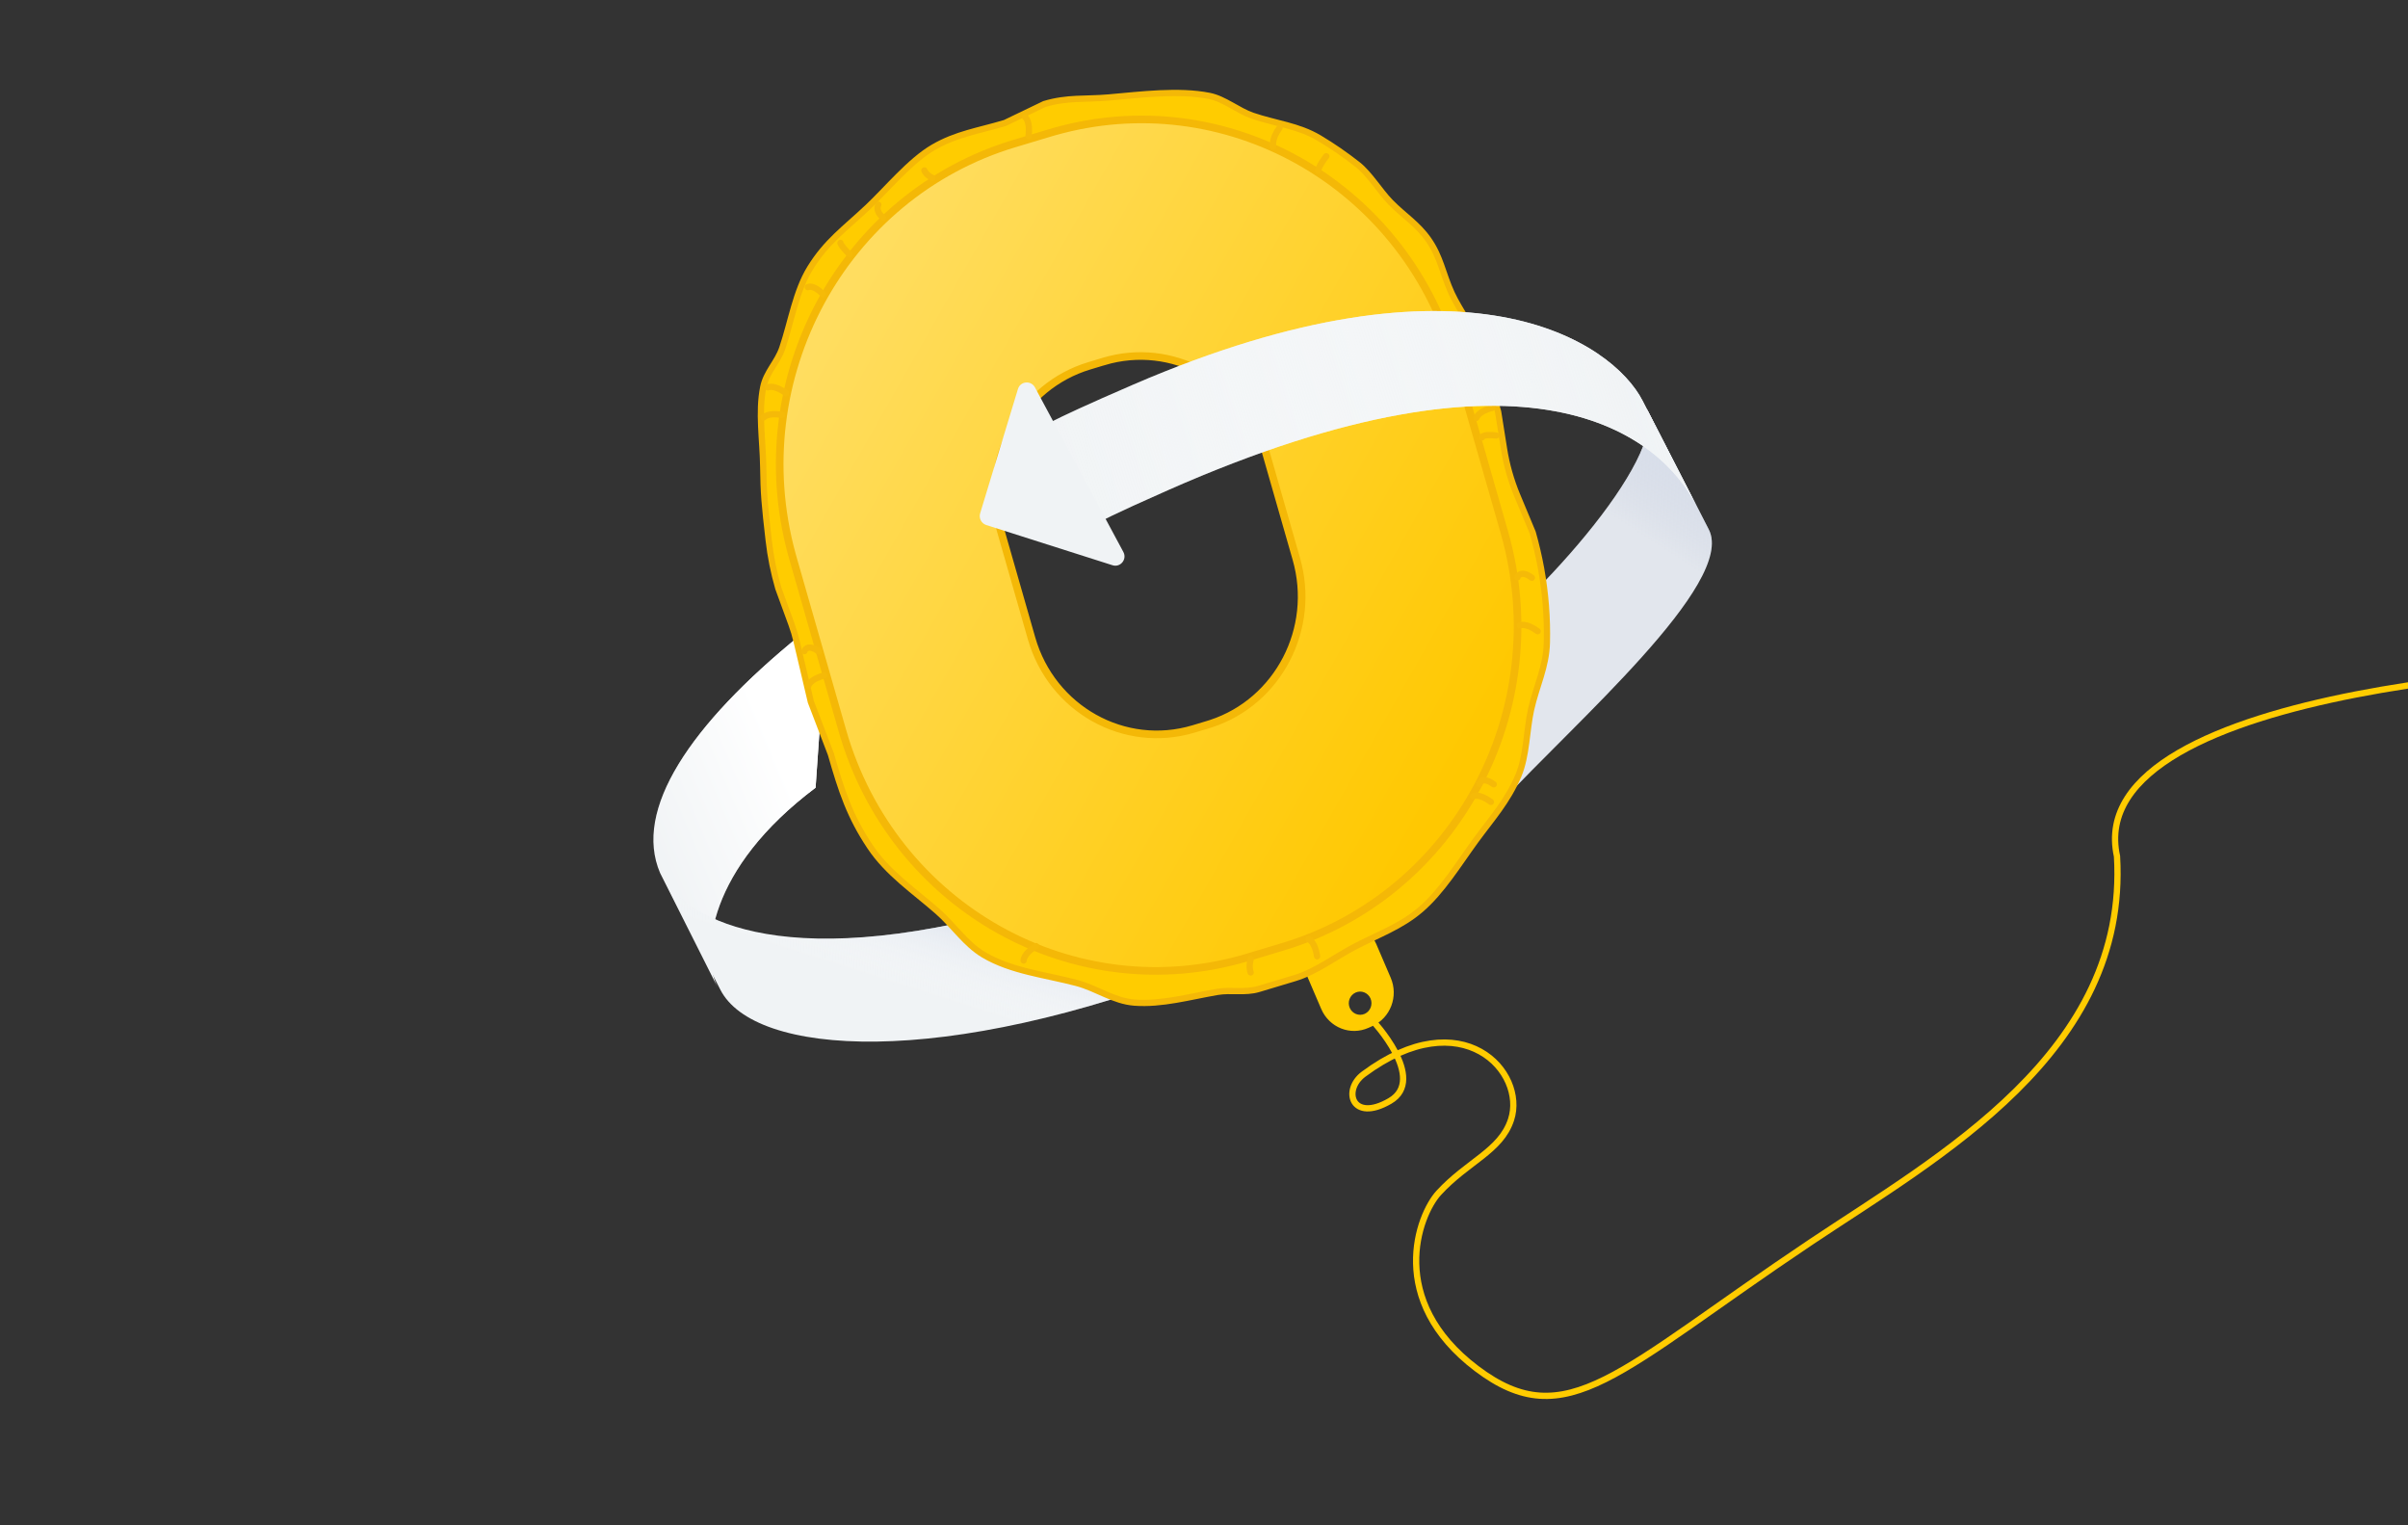
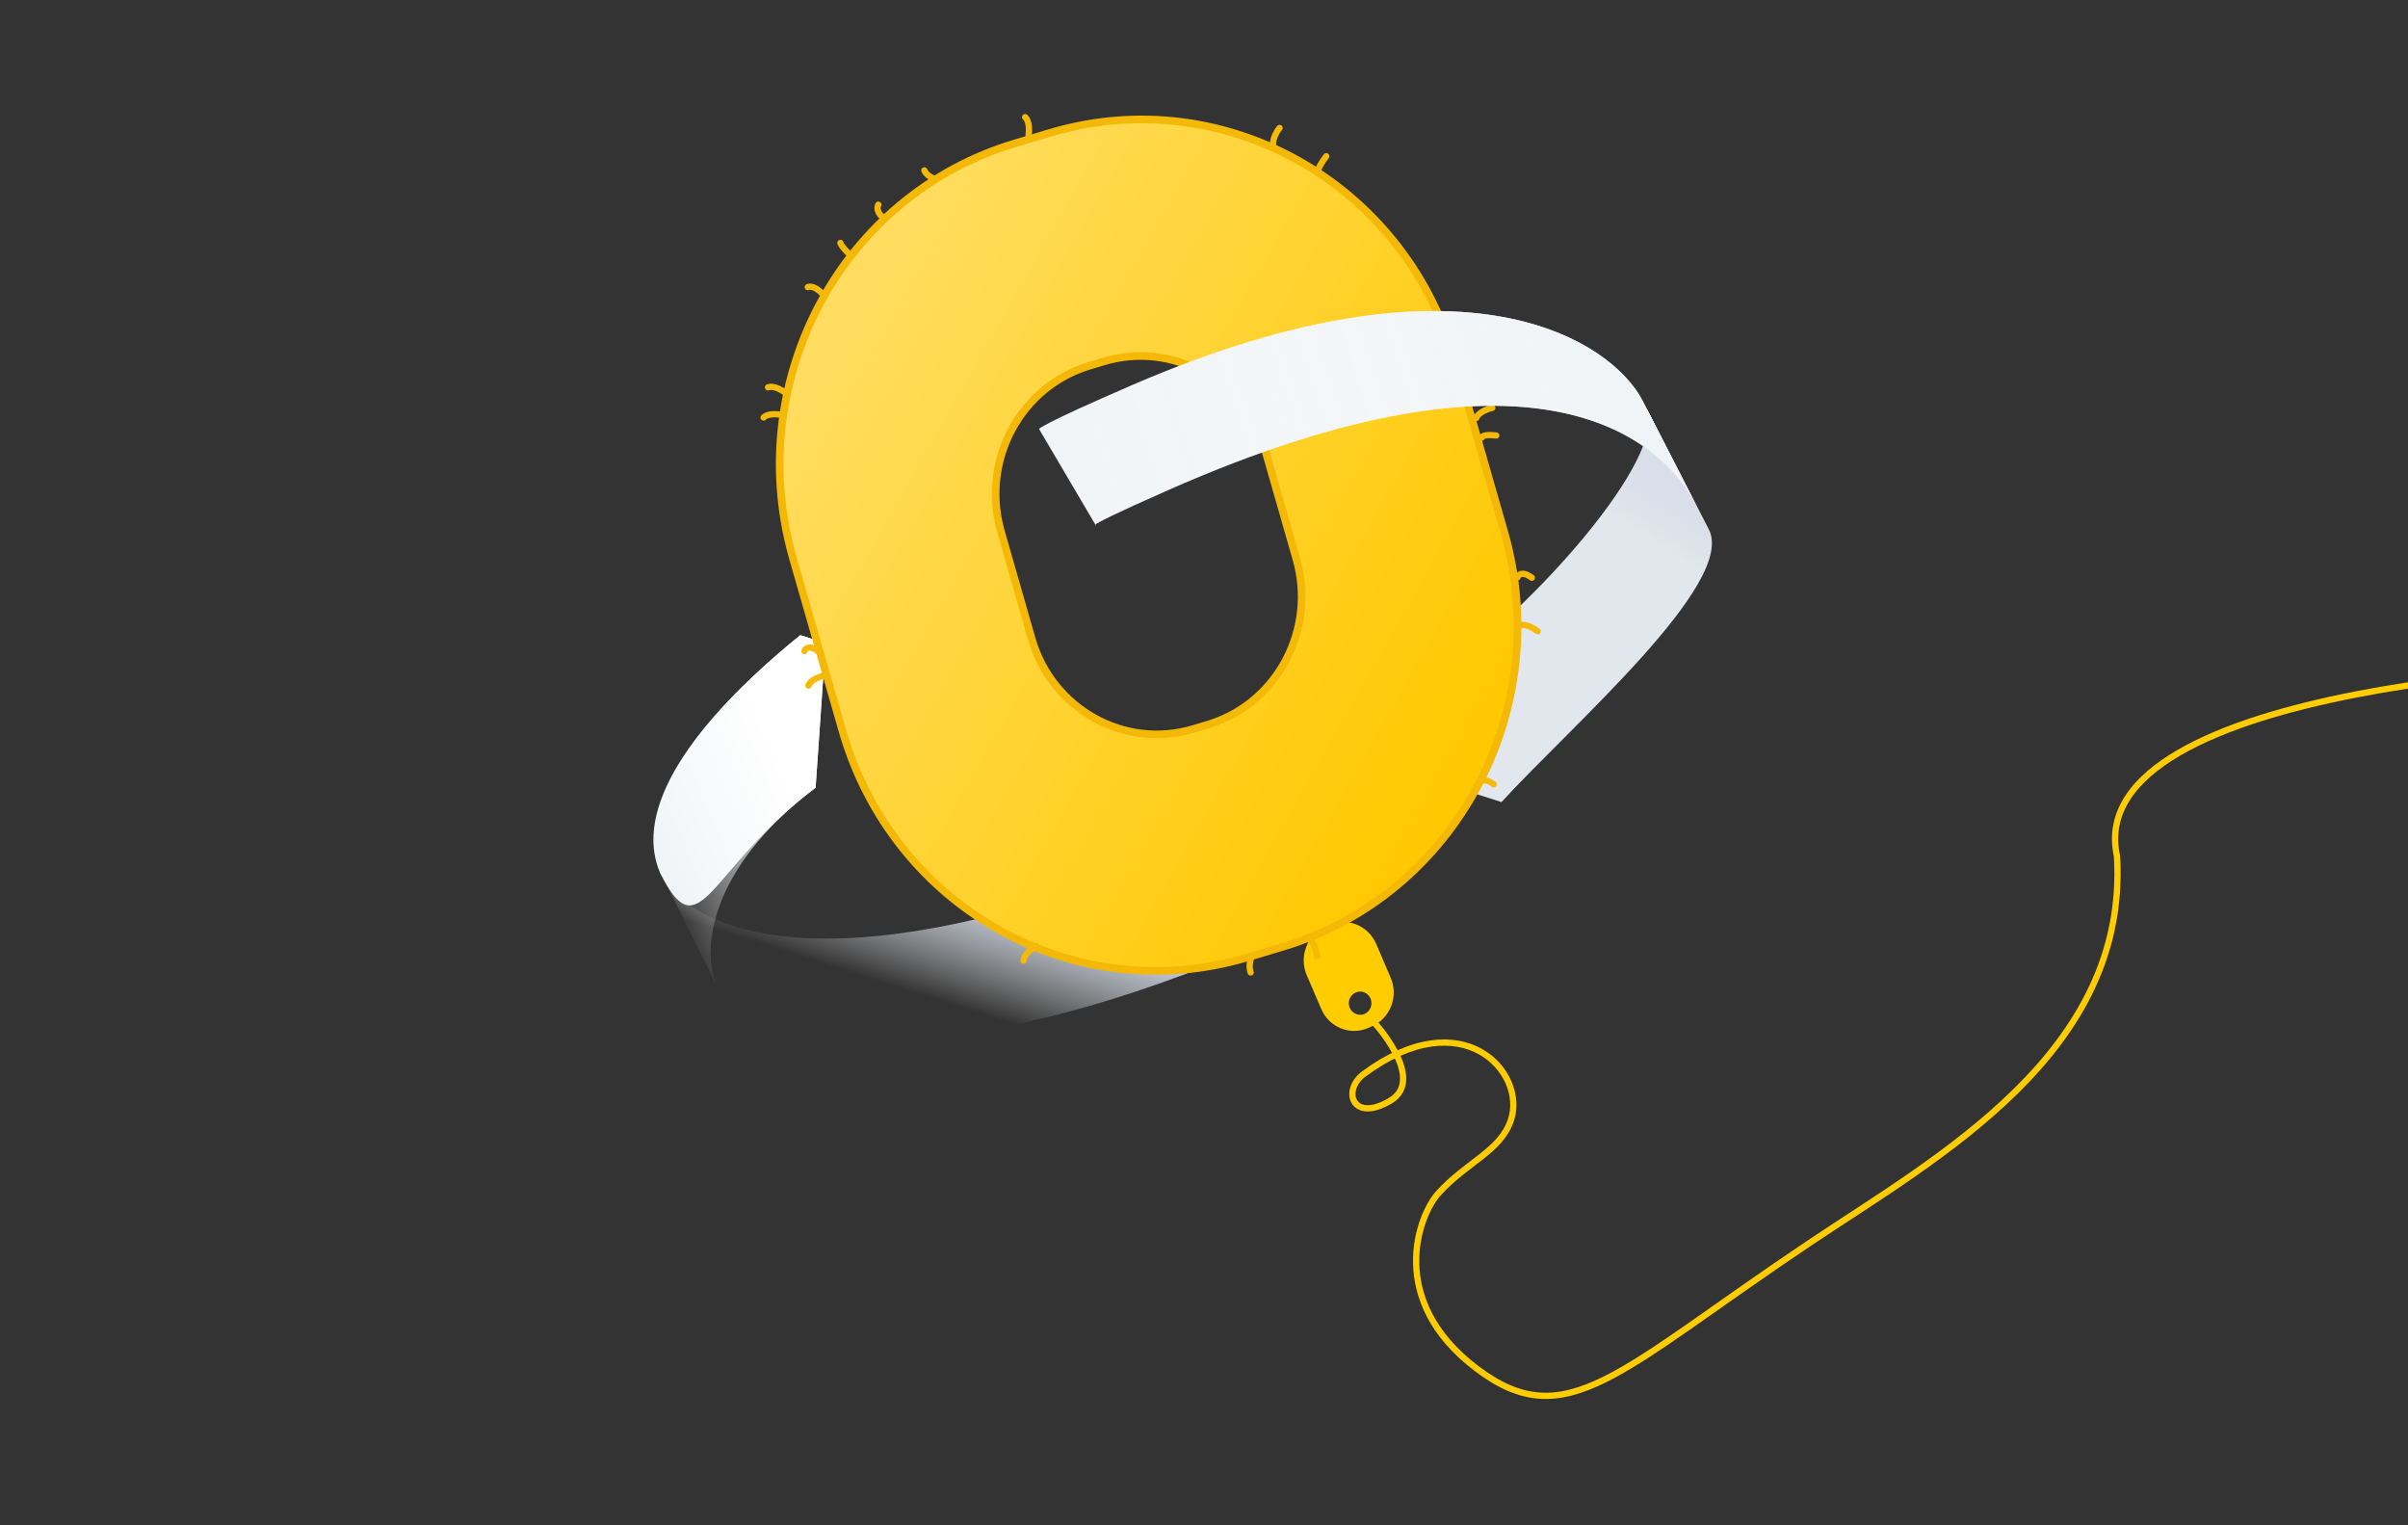
<svg xmlns="http://www.w3.org/2000/svg" width="360" height="228" viewBox="0 0 360 228" fill="none">
  <rect x="0" y="0" width="360" height="228" fill="#333333" stroke="none" />
  <g clip-path="url(#clip0_4336_6667)">
    <path d="M217.265 98.891C228.329 91.499 249.548 68.305 246.157 61.019L246.04 60.791C246.082 60.865 246.121 60.941 246.157 61.019L255.465 79.139C259.589 87.167 235.013 108.378 224.476 119.892L212.933 116.217L217.265 98.891Z" fill="#E2E6ED" />
    <path d="M217.265 98.891C228.329 91.499 249.548 68.305 246.157 61.019L246.04 60.791C246.082 60.865 246.121 60.941 246.157 61.019L255.465 79.139C259.589 87.167 235.013 108.378 224.476 119.892L212.933 116.217L217.265 98.891Z" fill="url(#paint0_linear_4336_6667)" />
-     <path d="M119.644 94.942C103.104 108.388 94.642 121.048 98.686 130.492L107.307 147.631C104.721 142.489 105.791 129.875 121.932 117.741L123.428 96.147L119.644 94.942Z" fill="#F0F3F5" />
+     <path d="M119.644 94.942C103.104 108.388 94.642 121.048 98.686 130.492C104.721 142.489 105.791 129.875 121.932 117.741L123.428 96.147L119.644 94.942Z" fill="#F0F3F5" />
    <path d="M119.644 94.942C103.104 108.388 94.642 121.048 98.686 130.492L107.307 147.631C104.721 142.489 105.791 129.875 121.932 117.741L123.428 96.147L119.644 94.942Z" fill="url(#paint1_linear_4336_6667)" />
-     <path d="M98.844 130.523C98.886 130.613 98.93 130.706 98.976 130.803C101.808 136.515 115.415 146.131 152.954 135.587L180.473 144.348C140.829 159.946 112.711 157.806 107.696 147.938C103.809 140.291 100.397 133.799 98.976 130.803C98.929 130.709 98.885 130.616 98.844 130.523Z" fill="#F0F3F5" />
    <path d="M98.844 130.523C98.886 130.613 98.93 130.706 98.976 130.803C101.808 136.515 115.415 146.131 152.954 135.587L180.473 144.348C140.829 159.946 112.711 157.806 107.696 147.938C103.809 140.291 100.397 133.799 98.976 130.803C98.929 130.709 98.885 130.616 98.844 130.523Z" fill="url(#paint2_linear_4336_6667)" />
    <path d="M198.672 138.283L198.117 138.532C195.399 139.755 194.167 142.99 195.362 145.771L197.526 150.816C198.722 153.597 201.884 154.857 204.602 153.634L205.158 153.385C207.876 152.162 209.108 148.926 207.912 146.146L205.748 141.1C204.553 138.32 201.39 137.059 198.672 138.283ZM204.029 151.544C203.17 151.925 202.174 151.531 201.791 150.657C201.409 149.783 201.804 148.758 202.658 148.367C203.513 147.976 204.514 148.38 204.896 149.254C205.27 150.133 204.884 151.153 204.029 151.544Z" fill="#FFCC00" />
    <path d="M205.158 152.501C205.158 152.501 213.458 161.279 207.792 164.571C202.126 167.862 200.643 162.946 203.865 160.558C218.693 149.557 228.219 160.303 225.901 167.372C224.361 172.059 219.407 173.601 215.089 178.311C212.027 181.66 207.277 194.365 220.749 204.561C234.221 214.757 241.919 204.928 270.766 185.635C289.775 172.922 318.222 157.359 316.496 128.001C310.834 102.083 390.242 98.723 398.203 100" stroke="#FFCC00" stroke-width="0.935" stroke-miterlimit="10" stroke-linecap="round" />
-     <path d="M217.021 43.82C215.662 40.845 215.381 38.431 213.56 35.827C211.895 33.452 209.87 32.256 207.874 30.21C206.271 28.567 204.765 26.012 202.978 24.605C201.142 23.159 199.215 21.831 197.214 20.637C194.11 18.788 190.677 18.467 187.263 17.3C185.12 16.57 183.053 14.786 180.812 14.339C176.162 13.42 170.581 14.152 165.723 14.572C162.277 14.873 159.58 14.515 156.129 15.552L150.253 18.38C146.258 19.574 142.99 20.014 139.525 22.033C136.051 24.056 132.596 28.284 129.721 30.988C126.279 34.232 123.562 36.093 121.094 40.103C118.959 43.583 118.277 48.103 116.961 52.003C116.23 54.179 114.557 55.614 114.103 57.89C113.35 61.623 114.042 65.806 114.099 69.695C114.152 73.782 114.306 75.444 114.922 80.774C115.193 83.192 115.681 85.582 116.355 87.921L118.316 93.287C118.625 94.13 118.885 94.992 119.091 95.865L121.223 104.91L124.219 112.727C125.802 118.266 127.055 122.039 130.07 126.555C132.701 130.512 136.684 133.175 140.165 136.225C142.587 138.345 144.324 141.088 147.061 142.722C151.192 145.175 156.306 145.699 160.962 146.931C163.998 147.736 166.446 149.625 169.61 149.867C173.697 150.172 177.809 148.989 181.994 148.266C184.046 147.915 186.146 148.441 188.187 147.826L193.568 146.208C196.745 145.257 199.71 142.971 202.563 141.498C206.086 139.665 209.401 138.508 212.358 135.992C215.547 133.279 218.104 129.083 220.557 125.721C223.026 122.34 225.377 119.786 227.01 115.912C228.26 112.947 228.2 109.199 228.906 106.031C229.689 102.554 231.184 99.665 231.261 96.038C231.35 92.382 231.063 88.667 230.39 84.954C230.066 83.174 229.647 81.385 229.142 79.607L226.822 74.047C225.892 71.81 225.224 69.457 224.847 67.058L223.974 61.562L222.213 55.407L221.225 51.971C220.45 49.276 218.158 46.3 217.029 43.84L217.021 43.82ZM194.783 83.589C197.896 94.467 191.809 105.865 181.18 109.06L179.006 109.716C168.373 112.901 157.233 106.674 154.11 95.799L149.527 79.802C146.414 68.924 152.501 57.527 163.13 54.331L165.304 53.676C175.937 50.49 187.077 56.718 190.2 67.592L194.783 83.589Z" fill="#FFCC00" stroke="#F4B807" stroke-width="0.935" stroke-miterlimit="10" />
    <path d="M118.376 82.826C111.2 56.545 125.986 29.153 151.678 21.451L156.906 19.881L157.513 19.703C183.019 12.414 209.562 27.262 217.324 53.142L217.506 53.759L224.897 79.534C232.478 106.003 217.662 133.767 191.768 141.53L191.768 141.529L186.54 143.099C160.647 150.861 133.521 135.689 125.94 109.221L118.549 83.447L118.549 83.446L118.376 82.826ZM162.856 54.68C152.698 57.734 146.8 68.51 149.507 78.94L149.642 79.437L154.224 95.434C157.264 106.014 168.097 112.058 178.421 108.965L178.42 108.966L180.593 108.311L180.594 108.31L181.075 108.159C191.096 104.862 196.789 93.972 193.807 83.554L189.225 67.556L189.078 67.064C185.849 56.79 175.192 50.98 165.03 54.024L165.029 54.023L162.857 54.68L162.856 54.68Z" fill="#FFC800" />
    <path d="M118.376 82.826C111.2 56.545 125.986 29.153 151.678 21.451L156.906 19.881L157.513 19.703C183.019 12.414 209.562 27.262 217.324 53.142L217.506 53.759L224.897 79.534C232.478 106.003 217.662 133.767 191.768 141.53L191.768 141.529L186.54 143.099C160.647 150.861 133.521 135.689 125.94 109.221L118.549 83.447L118.549 83.446L118.376 82.826ZM162.856 54.68C152.698 57.734 146.8 68.51 149.507 78.94L149.642 79.437L154.224 95.434C157.264 106.014 168.097 112.058 178.421 108.965L178.42 108.966L180.593 108.311L180.594 108.31L181.075 108.159C191.096 104.862 196.789 93.972 193.807 83.554L189.225 67.556L189.078 67.064C185.849 56.79 175.192 50.98 165.03 54.024L165.029 54.023L162.857 54.68L162.856 54.68Z" fill="url(#paint3_linear_4336_6667)" />
    <path d="M118.376 82.826C111.2 56.545 125.986 29.153 151.678 21.451L156.906 19.881L157.513 19.703C183.019 12.414 209.562 27.262 217.324 53.142L217.506 53.759L224.897 79.534C232.478 106.003 217.662 133.767 191.768 141.53L191.768 141.529L186.54 143.099C160.647 150.861 133.521 135.689 125.94 109.221L118.549 83.447L118.549 83.446L118.376 82.826ZM162.856 54.68C152.698 57.734 146.8 68.51 149.507 78.94L149.642 79.437L154.224 95.434C157.264 106.014 168.097 112.058 178.421 108.965L178.42 108.966L180.593 108.311L180.594 108.31L181.075 108.159C191.096 104.862 196.789 93.972 193.807 83.554L189.225 67.556L189.078 67.064C185.849 56.79 175.192 50.98 165.03 54.024L165.029 54.023L162.857 54.68L162.856 54.68Z" stroke="#F4B807" stroke-width="1.14" />
-     <path d="M220.219 119.001C220.219 119.001 221.131 118.557 222.893 119.869" stroke="#F5BA08" stroke-width="0.935" stroke-miterlimit="10" stroke-linecap="round" />
    <path d="M153.03 143.581C153.03 143.581 153.001 142.545 154.883 141.423" stroke="#F5BA08" stroke-width="0.935" stroke-miterlimit="10" stroke-linecap="round" />
    <path d="M120.856 102.481C120.856 102.481 121.127 101.489 123.24 100.973" stroke="#F5BA08" stroke-width="0.935" stroke-miterlimit="10" stroke-linecap="round" />
    <path d="M220.715 62.473C220.715 62.473 220.986 61.48 223.1 60.965" stroke="#F5BA08" stroke-width="0.935" stroke-miterlimit="10" stroke-linecap="round" />
    <path d="M221.551 65.387C221.551 65.387 221.586 64.85 223.692 65.094" stroke="#F5BA08" stroke-width="0.935" stroke-miterlimit="10" stroke-linecap="round" />
    <path d="M218.822 55.847C218.822 55.847 218.477 55.449 220.138 54.101" stroke="#F5BA08" stroke-width="0.935" stroke-miterlimit="10" stroke-linecap="round" />
    <path d="M221.161 117.172C221.161 117.172 221.554 115.933 223.313 117.235" stroke="#F5BA08" stroke-width="0.935" stroke-miterlimit="10" stroke-linecap="round" />
    <path d="M190.344 21.927C190.344 21.927 190.045 20.754 191.293 19.128" stroke="#F5BA08" stroke-width="0.935" stroke-miterlimit="10" stroke-linecap="round" />
    <path d="M120.765 42.921C120.765 42.921 121.548 42.469 122.975 43.915" stroke="#F5BA08" stroke-width="0.935" stroke-miterlimit="10" stroke-linecap="round" />
    <path d="M125.646 36.309C125.646 36.309 125.561 36.564 126.99 38.02" stroke="#F5BA08" stroke-width="0.935" stroke-miterlimit="10" stroke-linecap="round" />
    <path d="M131.312 30.596C131.312 30.596 130.768 31.5 132.001 32.499" stroke="#F5BA08" stroke-width="0.935" stroke-miterlimit="10" stroke-linecap="round" />
    <path d="M197.06 25.527C197.06 25.527 197.043 24.975 198.281 23.354" stroke="#F5BA08" stroke-width="0.935" stroke-miterlimit="10" stroke-linecap="round" />
    <path d="M120.261 97.329C120.261 97.329 120.654 96.09 122.413 97.392" stroke="#F5BA08" stroke-width="0.935" stroke-miterlimit="10" stroke-linecap="round" />
    <path d="M227.208 93.484C227.208 93.484 228.12 93.039 229.882 94.352" stroke="#F5BA08" stroke-width="0.935" stroke-miterlimit="10" stroke-linecap="round" />
    <path d="M153.263 17.506C153.263 17.506 154.069 18.128 153.769 20.331" stroke="#F5BA08" stroke-width="0.935" stroke-miterlimit="10" stroke-linecap="round" />
    <path d="M138.192 25.471C138.192 25.471 138.395 26.124 139.405 26.595" stroke="#F5BA08" stroke-width="0.935" stroke-miterlimit="10" stroke-linecap="round" />
    <path d="M114.819 57.894C114.819 57.894 115.731 57.45 117.493 58.762" stroke="#F5BA08" stroke-width="0.935" stroke-miterlimit="10" stroke-linecap="round" />
    <path d="M114.157 62.406C114.157 62.406 114.801 61.614 116.939 62.032" stroke="#F5BA08" stroke-width="0.935" stroke-miterlimit="10" stroke-linecap="round" />
    <path d="M195.642 140.388C195.642 140.388 196.585 140.745 196.91 142.944" stroke="#F5BA08" stroke-width="0.935" stroke-miterlimit="10" stroke-linecap="round" />
    <path d="M187.006 143.29C187.006 143.29 186.62 144.398 186.975 145.363" stroke="#F5BA08" stroke-width="0.935" stroke-miterlimit="10" stroke-linecap="round" />
    <path d="M226.865 86.299C226.865 86.299 227.259 85.06 229.017 86.362" stroke="#F5BA08" stroke-width="0.935" stroke-miterlimit="10" stroke-linecap="round" />
    <path d="M245.571 59.905C249.158 66.892 251.853 72.117 253.642 75.625C248.275 65.1 229.073 49.203 174.627 73.265C166.159 77.008 164.137 78.102 163.757 78.41L163.818 78.515C163.818 78.515 163.553 78.575 163.757 78.41L155.342 64.129C155.342 64.129 155.402 63.541 169.43 57.488C219.293 35.969 241.087 51.173 245.571 59.905Z" fill="#F0F3F5" />
    <path d="M245.571 59.905C249.158 66.892 251.853 72.117 253.642 75.625C248.275 65.1 229.073 49.203 174.627 73.265C166.159 77.008 164.137 78.102 163.757 78.41L163.818 78.515C163.818 78.515 163.553 78.575 163.757 78.41L155.342 64.129C155.342 64.129 155.402 63.541 169.43 57.488C219.293 35.969 241.087 51.173 245.571 59.905Z" fill="url(#paint4_linear_4336_6667)" />
-     <path d="M146.533 76.729L152.186 58.143C152.545 56.963 154.143 56.817 154.73 57.911L167.942 82.503C168.536 83.608 167.507 84.867 166.319 84.489L147.454 78.483C146.722 78.249 146.31 77.464 146.533 76.729Z" fill="#F0F3F5" />
  </g>
  <defs>
    <linearGradient id="paint0_linear_4336_6667" x1="243.418" y1="78.661" x2="251.841" y2="65.587" gradientUnits="userSpaceOnUse">
      <stop stop-color="#C8D0E0" stop-opacity="0" />
      <stop offset="1" stop-color="#DAE0EC" />
    </linearGradient>
    <linearGradient id="paint1_linear_4336_6667" x1="116.424" y1="113.109" x2="94.64" y2="122.332" gradientUnits="userSpaceOnUse">
      <stop stop-color="white" />
      <stop offset="1" stop-color="white" stop-opacity="0" />
    </linearGradient>
    <linearGradient id="paint2_linear_4336_6667" x1="133.773" y1="147.482" x2="138.977" y2="131.137" gradientUnits="userSpaceOnUse">
      <stop stop-color="white" stop-opacity="0" />
      <stop offset="1" stop-color="#CCD5E5" />
    </linearGradient>
    <linearGradient id="paint3_linear_4336_6667" x1="215.29" y1="120.966" x2="114.898" y2="63.961" gradientUnits="userSpaceOnUse">
      <stop stop-color="#FFC800" />
      <stop offset="1" stop-color="#FFDD60" />
    </linearGradient>
    <linearGradient id="paint4_linear_4336_6667" x1="155.315" y1="90.586" x2="248.984" y2="60.664" gradientUnits="userSpaceOnUse">
      <stop stop-color="white" stop-opacity="0" />
      <stop offset="1" stop-color="#F0F3F5" />
    </linearGradient>
    <clipPath id="clip0_4336_6667">
      <rect width="360" height="228" fill="white" />
    </clipPath>
  </defs>
</svg>